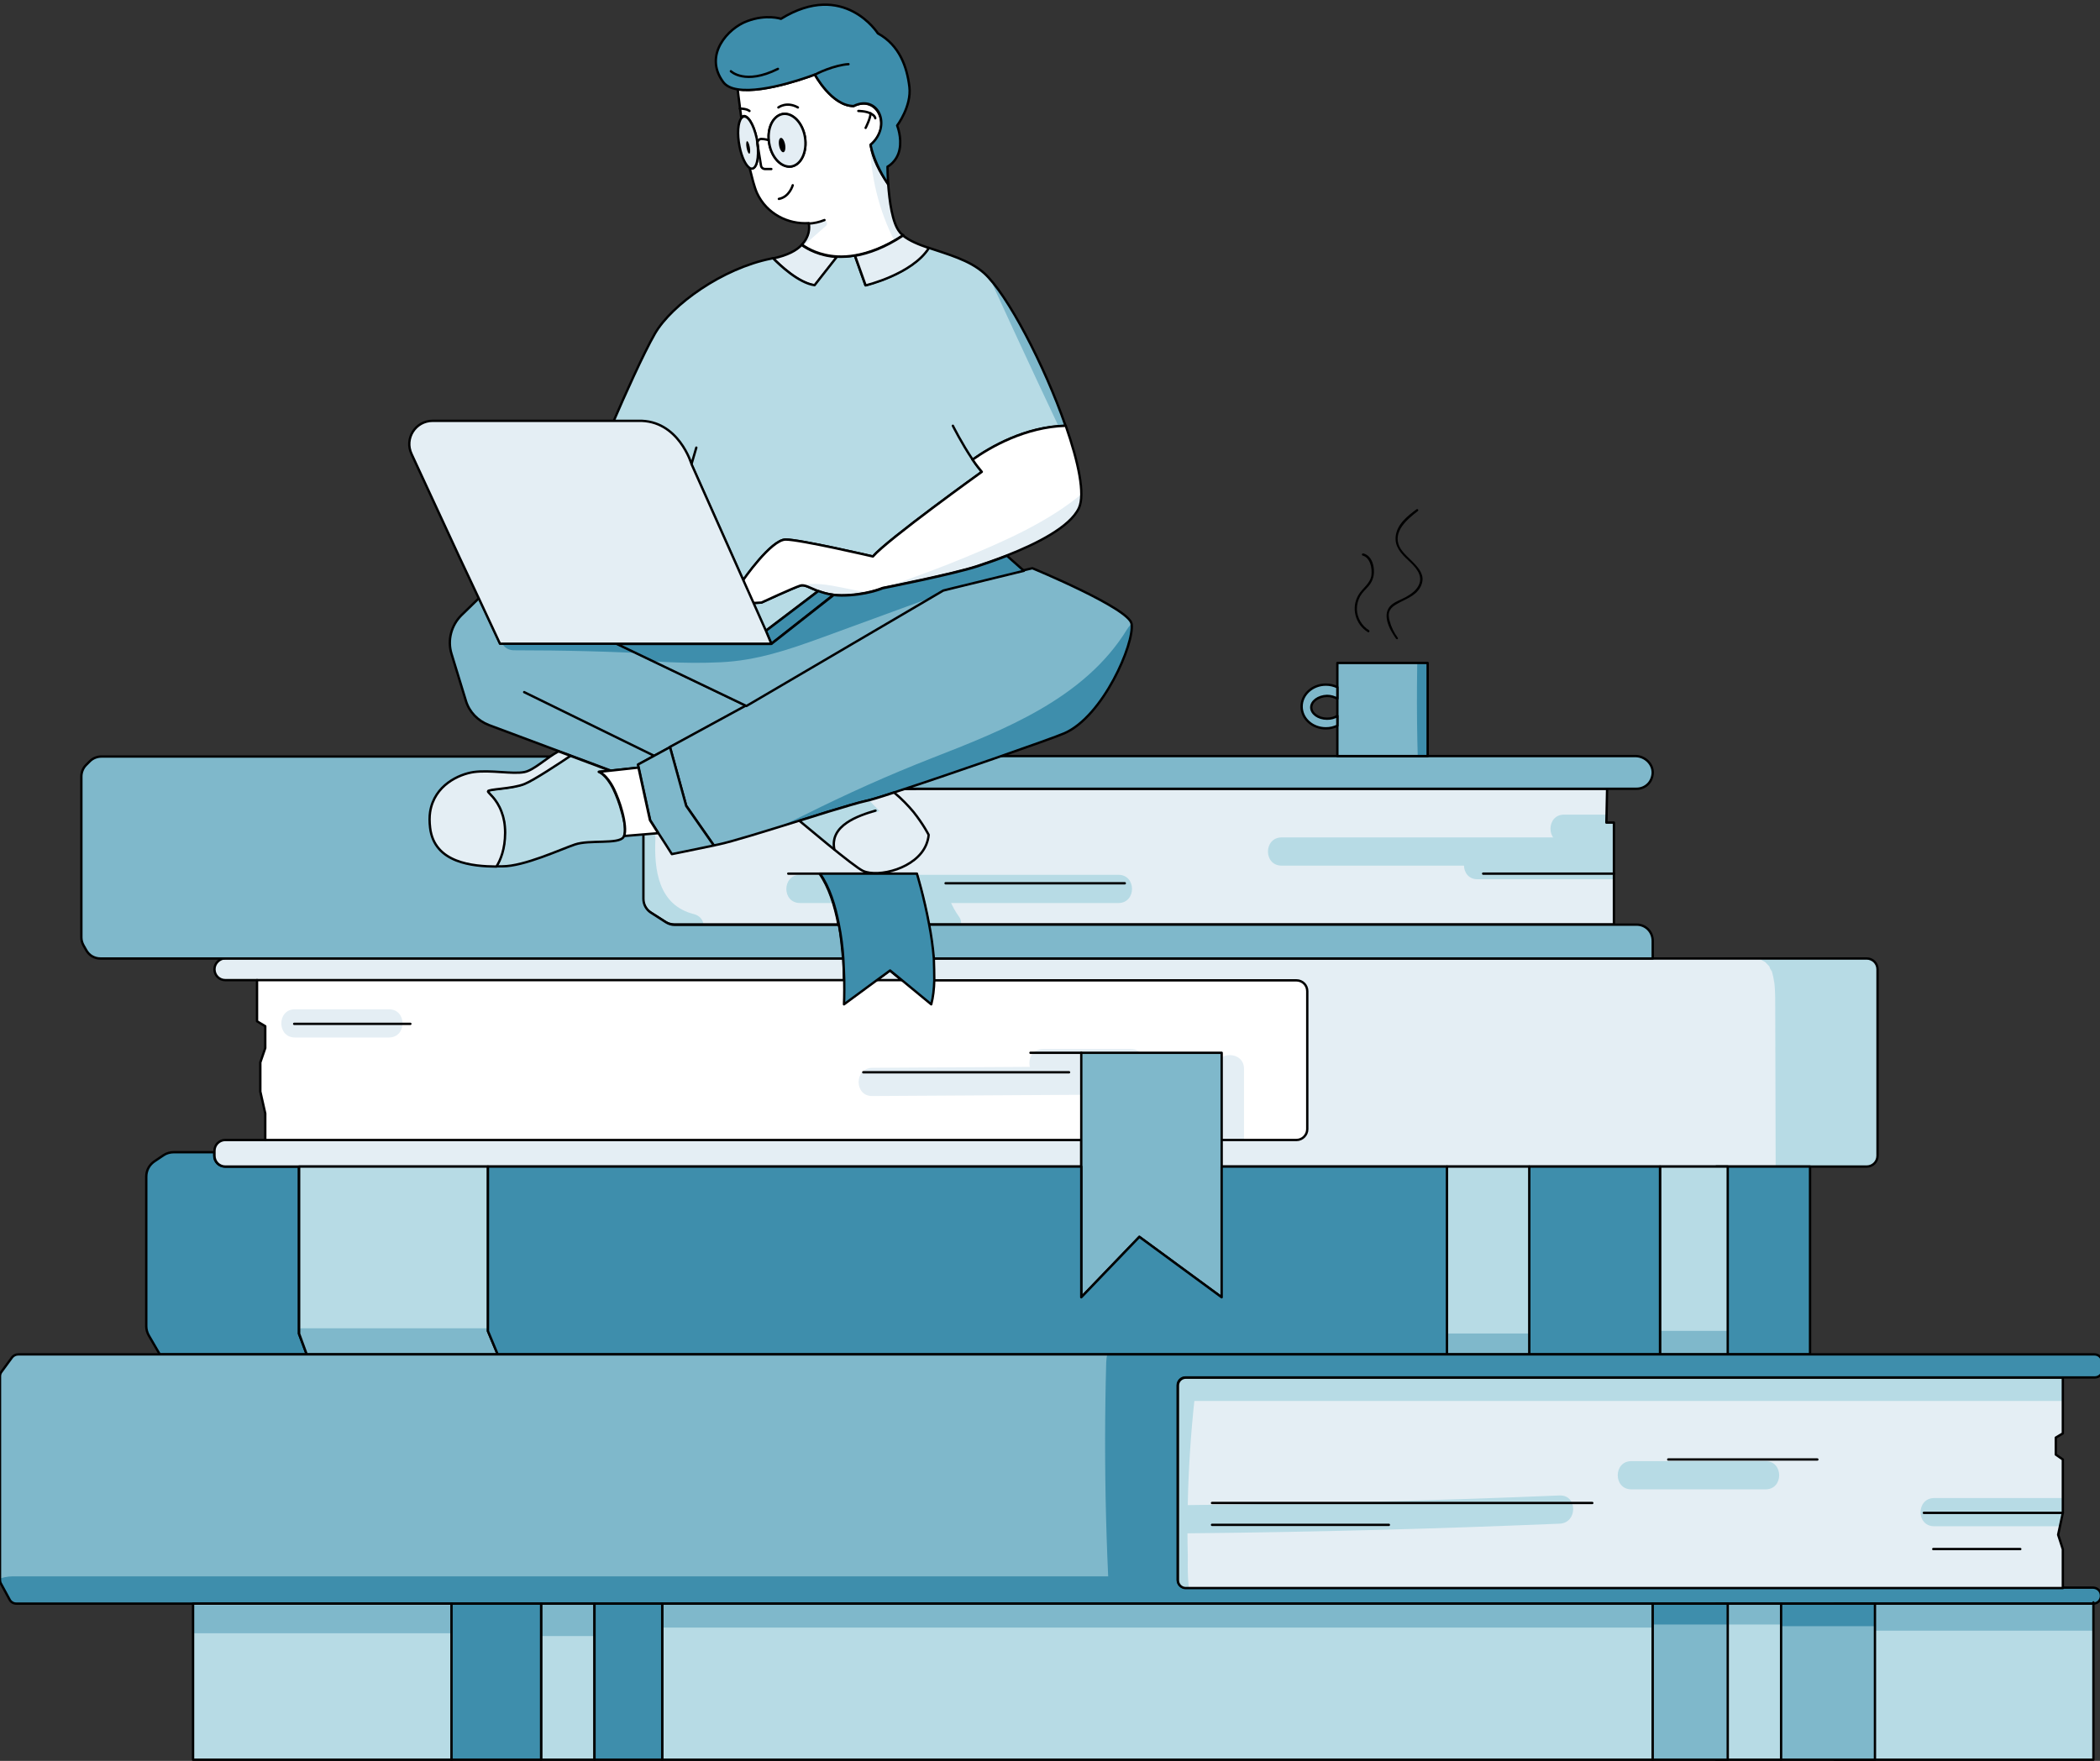
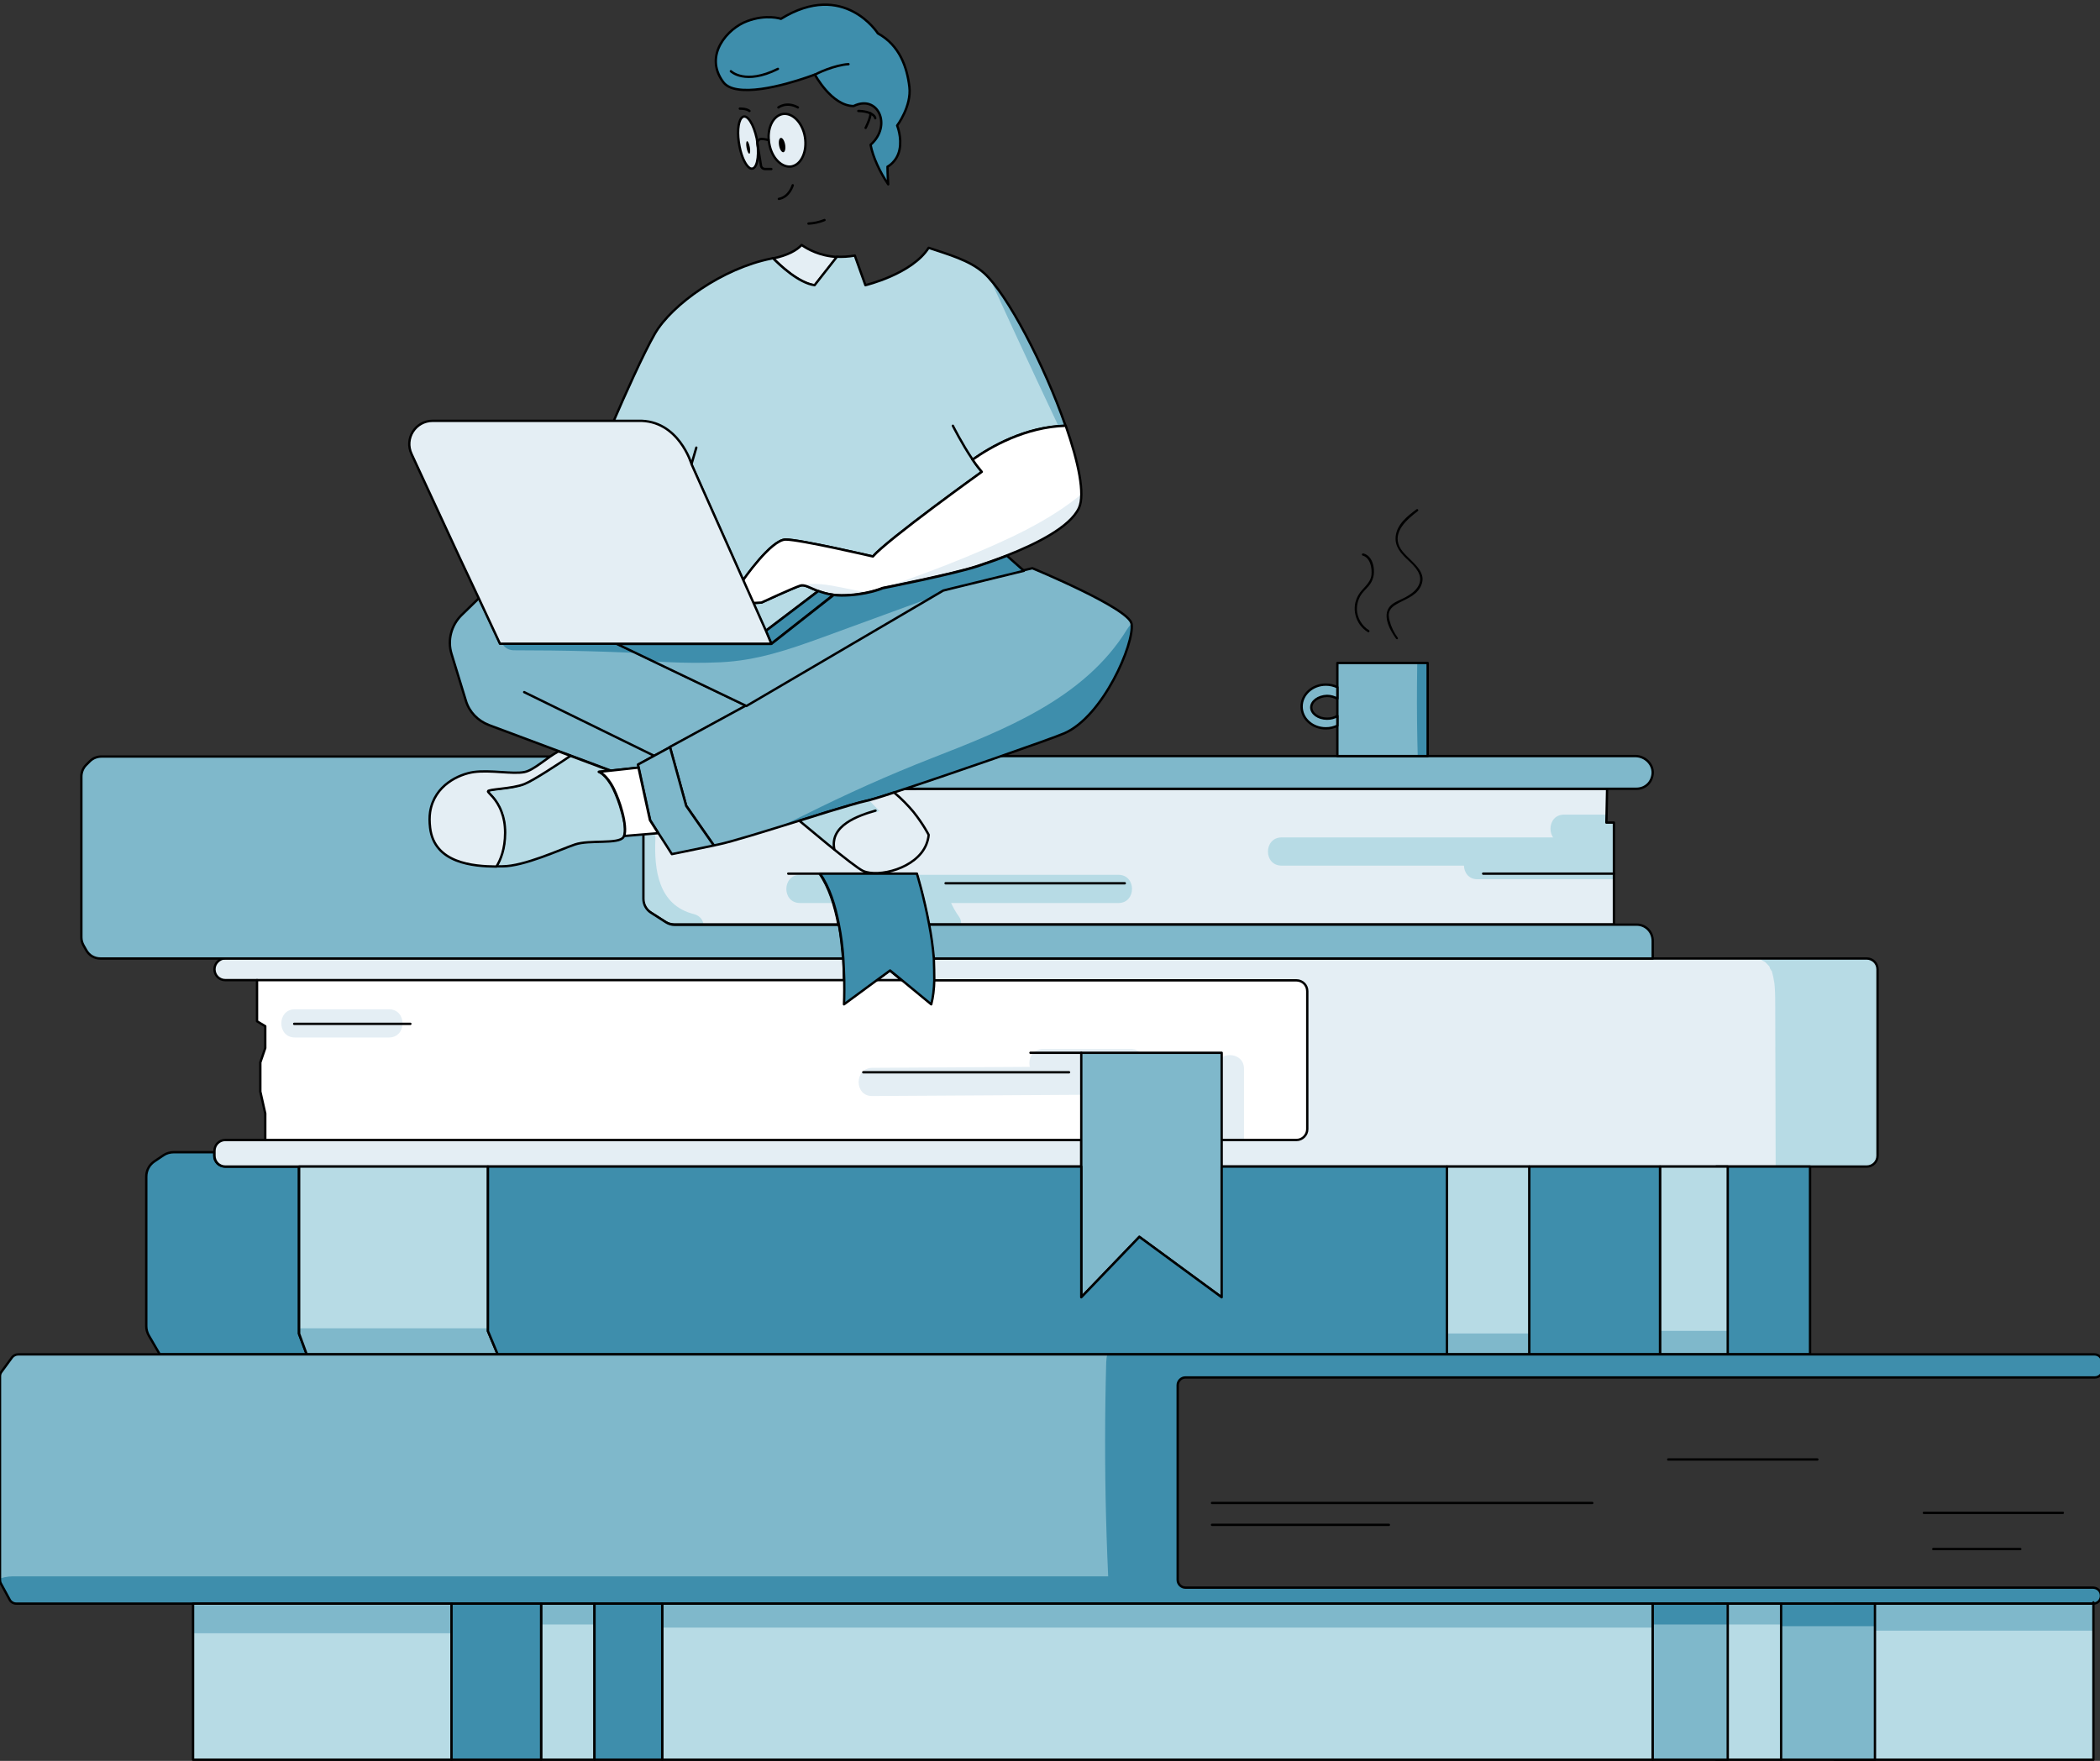
<svg xmlns="http://www.w3.org/2000/svg" xmlns:xlink="http://www.w3.org/1999/xlink" version="1.1" id="Layer_4" x="0px" y="0px" viewBox="0 0 893 749" style="enable-background:new 0 0 893 749;" xml:space="preserve">
  <rect x="0" y="0" width="893" height="749" fill="#333333" stroke="none" />
  <style type="text/css">
	.st0{clip-path:url(#XMLID_2_);}
	.st1{fill:#E4EEF4;}
	.st2{clip-path:url(#XMLID_3_);}
	.st3{fill:#B7DBE5;}
	.st4{clip-path:url(#XMLID_4_);}
	.st5{fill:#3E8EAC;}
	.st6{fill:#3E8EAC;stroke:#000000;stroke-linecap:round;stroke-linejoin:round;stroke-miterlimit:10;}
	.st7{fill:#E4EEF4;stroke:#000000;stroke-linecap:round;stroke-linejoin:round;stroke-miterlimit:10;}
	.st8{clip-path:url(#XMLID_5_);}
	.st9{fill:#7FB8CB;stroke:#000000;stroke-linecap:round;stroke-linejoin:round;stroke-miterlimit:10;}
	.st10{fill:#B7DBE5;stroke:#000000;stroke-linecap:round;stroke-linejoin:round;stroke-miterlimit:10;}
	.st11{fill:none;stroke:#000000;stroke-linecap:round;stroke-linejoin:round;stroke-miterlimit:10;}
	.st12{clip-path:url(#XMLID_6_);}
	.st13{clip-path:url(#XMLID_7_);}
	.st14{fill:#7FB8CB;}
	.st15{clip-path:url(#XMLID_8_);}
	.st16{clip-path:url(#XMLID_9_);}
	.st17{clip-path:url(#XMLID_10_);}
	.st18{clip-path:url(#XMLID_11_);}
	.st19{clip-path:url(#XMLID_12_);}
	.st20{clip-path:url(#XMLID_13_);}
	.st21{clip-path:url(#XMLID_14_);}
	.st22{clip-path:url(#XMLID_15_);}
	.st23{clip-path:url(#XMLID_16_);}
	.st24{clip-path:url(#XMLID_17_);}
	.st25{clip-path:url(#XMLID_18_);}
	.st26{clip-path:url(#XMLID_19_);}
	.st27{clip-path:url(#XMLID_20_);}
	.st28{clip-path:url(#XMLID_21_);}
	.st29{clip-path:url(#XMLID_22_);fill:none;stroke:#000000;stroke-linecap:round;stroke-linejoin:round;stroke-miterlimit:10;}
	.st30{clip-path:url(#XMLID_23_);}
	.st31{clip-path:url(#XMLID_24_);}
	.st32{fill:#FFFFFF;stroke:#000000;stroke-linecap:round;stroke-linejoin:round;stroke-miterlimit:10;}
	.st33{clip-path:url(#XMLID_25_);}
</style>
  <g>
    <g>
      <g>
        <defs>
          <polygon id="XMLID_99_" points="114,495 450,494 567,486 567,414 109.3,416.9 109.3,434.4 112.8,436.5 112.8,445.8 110.7,451.9       110.7,464.3 112.8,473.6 112.8,484.9     " />
        </defs>
        <use xlink:href="#XMLID_99_" style="overflow:visible;fill:#FFFFFF;" />
        <clipPath id="XMLID_2_">
          <use xlink:href="#XMLID_99_" style="overflow:visible;" />
        </clipPath>
        <g class="st0">
          <g>
            <path class="st1" d="M125.4,441.3c13.3,0,26.6,0,40,0c7.7,0,7.7-12,0-12c-13.3,0-26.6,0-40,0       C117.7,429.3,117.7,441.3,125.4,441.3L125.4,441.3z" />
          </g>
        </g>
        <g class="st0">
          <g>
            <path class="st1" d="M370.9,466.2c33.8-0.2,67.6-0.4,101.4-0.6c7.7,0,7.7-12,0-12c-33.8,0.2-67.6,0.4-101.4,0.6       C363.2,454.3,363.2,466.3,370.9,466.2L370.9,466.2z" />
          </g>
        </g>
        <g class="st0">
          <g>
            <path class="st1" d="M443.5,458.2c12.5,0,25,0,37.4,0c7.7,0,7.7-12,0-12c-12.5,0-25,0-37.4,0       C435.8,446.2,435.8,458.2,443.5,458.2L443.5,458.2z" />
          </g>
        </g>
        <g class="st0">
          <g>
            <path class="st1" d="M517,454.6c0,10.4,0,20.8,0,31.2c0,7.7,12,7.7,12,0c0-10.4,0-20.8,0-31.2C529,446.9,517,446.8,517,454.6       L517,454.6z" />
          </g>
        </g>
      </g>
      <g>
        <defs>
          <path id="XMLID_44_" d="M686.3,350v43.2H394.9c-2.2-11.9-5.2-21.6-5.2-21.6h-41.2c4,5.7,6.5,13.6,8,21.6h-69.9      c-1.3,0-2.6-0.4-3.7-1.1l-6.4-4.1c-2-1.3-3.2-3.5-3.2-5.9v-35.1c0-2.6,1.5-5,3.8-6.2l9.1-4.6c1-0.5,2-0.7,3.1-0.7h30.7l2.6,4.1      c0,0,6.9-1.4,18-3.7c0.6-0.1,1.2-0.2,1.9-0.4h46.5h294.4l-0.3,14.4H686.3z" />
        </defs>
        <use xlink:href="#XMLID_44_" style="overflow:visible;fill:#E4EEF4;" />
        <clipPath id="XMLID_3_">
          <use xlink:href="#XMLID_44_" style="overflow:visible;" />
        </clipPath>
        <g class="st2">
          <g>
            <path class="st3" d="M545,368.2c54.5,0,108.9,0,163.4,0c7.7,0,7.7-12,0-12c-54.5,0-108.9,0-163.4,0       C537.3,356.2,537.2,368.2,545,368.2L545,368.2z" />
          </g>
        </g>
        <g class="st2">
          <g>
            <path class="st3" d="M628.3,374c38.2,0,76.5,0,114.7,0c7.7,0,7.7-12,0-12c-38.2,0-76.5,0-114.7,0       C620.6,362,620.6,374,628.3,374L628.3,374z" />
          </g>
        </g>
        <g class="st2">
          <g>
            <path class="st3" d="M340.2,384.1c45.1,0,90.3,0,135.4,0c7.7,0,7.7-12,0-12c-45.1,0-90.3,0-135.4,0       C332.5,372.1,332.4,384.1,340.2,384.1L340.2,384.1z" />
          </g>
        </g>
        <g class="st2">
          <g>
            <path class="st3" d="M393.8,389.3c1,2.3,2.2,4.5,3.7,6.6c3.1-2.4,6.3-4.8,9.4-7.3c-1.5-1.8-2.9-3.5-4.4-5.3       c-2-2.4-6.4-2.2-8.5,0c-2.4,2.6-2.1,5.9,0,8.5c1.5,1.8,2.9,3.5,4.4,5.3c1.9,2.3,5.7,2.1,7.9,0.5c2.2-1.7,3.3-5.3,1.5-7.7       c-1.5-2.1-2.7-4.2-3.7-6.6c-0.6-1.3-2.3-2.4-3.6-2.8c-1.4-0.4-3.3-0.2-4.6,0.6c-1.3,0.8-2.4,2.1-2.8,3.6       C392.8,386.3,393.1,387.7,393.8,389.3L393.8,389.3z" />
          </g>
        </g>
        <g class="st2">
          <g>
            <path class="st3" d="M266.6,356.8c-0.4,9.5,0.1,19.4,4.7,28c4.2,7.9,11.8,13.4,20.5,15.6c7.5,1.9,10.7-9.7,3.2-11.6       c-15-3.8-16.9-18.7-16.3-32C278.9,349.1,266.9,349.1,266.6,356.8L266.6,356.8z" />
          </g>
        </g>
        <g class="st2">
          <g>
            <path class="st3" d="M665.1,358.5c7.8,0,15.6,0,23.4,0c7.7,0,7.7-12,0-12c-7.8,0-15.6,0-23.4,0       C657.4,346.5,657.4,358.5,665.1,358.5L665.1,358.5z" />
          </g>
        </g>
        <use xlink:href="#XMLID_44_" style="overflow:visible;fill:none;stroke:#000000;stroke-linecap:round;stroke-linejoin:round;stroke-miterlimit:10;" />
      </g>
      <g>
        <defs>
          <path id="XMLID_82_" d="M893.4,678.5c0.2,1.9-1.3,3.6-3.2,3.6H6.9c-1.2,0-2.3-0.7-2.8-1.7l-3.7-6.8c-0.3-0.5-0.4-1.1-0.4-1.6      v-86.6c0-0.7,0.2-1.4,0.7-2l4.4-6c0.6-0.8,1.6-1.3,2.6-1.3h883c1.7,0,3.2,1.4,3.2,3.2l0.2,3.1c0.1,1.9-1.4,3.5-3.3,3.5H504.1      c-1.8,0-3.3,1.5-3.3,3.3V672c0,1.8,1.5,3.3,3.3,3.3h386C891.9,675.4,893.3,676.7,893.4,678.5z" />
        </defs>
        <use xlink:href="#XMLID_82_" style="overflow:visible;fill:#7FB8CB;" />
        <clipPath id="XMLID_4_">
          <use xlink:href="#XMLID_82_" style="overflow:visible;" />
        </clipPath>
        <g class="st4">
          <g>
            <path class="st5" d="M847.1,449.4c0,22.1,0,44.2,0,66.3c0,7.7,12,7.7,12,0c0-22.1,0-44.2,0-66.3       C859.1,441.7,847.1,441.7,847.1,449.4L847.1,449.4z" />
          </g>
        </g>
        <g class="st4">
          <g>
            <path class="st5" d="M494.3,601.9c112,2.4,224,1.8,335.9-1.7c31.6-1,63.1-2.2,94.6-3.7c9.4-0.4,18.4-8,18-18       c-0.4-9.4-7.9-18.5-18-18C813,565.7,701,568,589,567.2c-31.6-0.2-63.1-0.6-94.7-1.3c-9.4-0.2-18.4,8.4-18,18       C476.8,593.8,484.2,601.7,494.3,601.9L494.3,601.9z" />
          </g>
        </g>
        <g class="st4">
          <g>
            <path class="st5" d="M470.4,579.6c-1.2,43.8-0.1,87.7,3.4,131.4c0.7,9.4,7.7,18.5,18,18c9.1-0.4,18.8-7.9,18-18       c-3.5-43.7-4.6-87.6-3.4-131.4c0.3-9.4-8.5-18.4-18-18C478.4,562,470.7,569.5,470.4,579.6L470.4,579.6z" />
          </g>
        </g>
        <g class="st4">
          <g>
            <path class="st5" d="M500.4,701.5c79.8,0,159.5,0,239.3,0s159.5,0,239.3,0c45.2,0,90.4,0,135.6,0c9.4,0,18.4-8.3,18-18       c-0.4-9.8-7.9-18-18-18c-79.8,0-159.5,0-239.3,0s-159.5,0-239.3,0c-45.2,0-90.4,0-135.6,0c-9.4,0-18.4,8.3-18,18       C482.8,693.2,490.3,701.5,500.4,701.5L500.4,701.5z" />
          </g>
        </g>
        <g class="st4">
          <g>
            <path class="st5" d="M5.5,706.5c71.3,0,142.6,0,213.9,0c71,0,141.9,0,212.9,0c40.3,0,80.6,0,120.9,0c9.4,0,18.4-8.3,18-18       c-0.4-9.8-7.9-18-18-18c-71.3,0-142.6,0-213.9,0c-71,0-141.9,0-212.9,0c-40.3,0-80.6,0-120.9,0c-9.4,0-18.4,8.3-18,18       C-12.1,698.2-4.6,706.5,5.5,706.5L5.5,706.5z" />
          </g>
        </g>
        <use xlink:href="#XMLID_82_" style="overflow:visible;fill:none;stroke:#000000;stroke-linecap:round;stroke-linejoin:round;stroke-miterlimit:10;" />
      </g>
      <path class="st6" d="M130.4,576H67.9l-4.6-7.9c-0.7-1.2-1.1-2.6-1.1-4v-63.6c0-2.7,1.3-5.1,3.6-6.6l3.7-2.5    c1.3-0.9,2.9-1.3,4.4-1.3h17.2v1.5c0,2.6,2.1,4.6,4.6,4.6h31.4v71.1L130.4,576z" />
      <path class="st7" d="M459.8,484.9v11.3h-364c-2.6,0-4.6-2.1-4.6-4.6v-2.1c0-2.6,2.1-4.6,4.6-4.6H459.8z" />
      <g>
        <defs>
          <path id="XMLID_45_" d="M798.4,412.3v79.3c0,2.6-2.1,4.6-4.6,4.6H516v-11.3h35.3c2.5,0,4.6-2.1,4.6-4.6v-58.7      c0-2.6-2.1-4.6-4.6-4.6H394.6c0.1-3-0.1-6.1-0.3-9.3h399.5C796.3,407.7,798.4,409.7,798.4,412.3z" />
        </defs>
        <use xlink:href="#XMLID_45_" style="overflow:visible;fill:#E4EEF4;" />
        <clipPath id="XMLID_5_">
          <use xlink:href="#XMLID_45_" style="overflow:visible;" />
        </clipPath>
        <g class="st8">
          <g>
            <path class="st3" d="M771.7,390.2c16.1,3.3,21.1,20.9,22.2,35.2c1.5,18.6,1.7,37.4,2.5,56c1.6,38.2,3.3,76.4,4.9,114.6       c0.3,7.7,12.3,7.7,12,0c-1.8-41.5-3.6-83-5.3-124.4c-0.5-10.5-0.9-21.1-1.4-31.6c-0.4-8.9-0.6-17.9-2.4-26.6       c-3.1-15.6-12.9-31.3-29.5-34.7C767.4,377.1,764.2,388.7,771.7,390.2L771.7,390.2z" />
          </g>
        </g>
        <g class="st8">
          <g>
            <path class="st3" d="M777.1,351.1c-1.5,67.7-1,135.4,1.6,203.1c0.8,19.5,1.7,38.9,2.8,58.4c0.5,9.4,7.9,18.5,18,18       c9.3-0.4,18.6-7.9,18-18c-3.8-67.6-5.6-135.3-5.3-203c0.1-19.5,0.4-39,0.8-58.4c0.2-9.4-8.4-18.4-18-18       C785.1,333.6,777.3,341.1,777.1,351.1L777.1,351.1z" />
          </g>
        </g>
        <g class="st8">
          <g>
            <path class="st3" d="M687,405.6c20.2-1.2,40.4-1.1,60.6,0.5c5.2,0.4,10.4,0.9,15.6,1.6c3.9,0.5,6,0.7,11.3,1.6       c3.5,0.6,6.9,1.4,10.3,2.4c0.9,0.3,6.5,2.8,2.7,0.8c1.7,0.9,3.4,1.8,5.1,2.9c-3.5-2.2,1.1,1.1,1.8,2c-2.6-2.8,0.9,1.8,1.4,2.7       c-1.8-3.4,0.4,1.3,0.7,2.2c0.5,1.8,0.9,3.6,1.3,5.4c0.4,2.1,0.7,4.2,1,6.3c-0.5-3.6,0.4,3.8,0.5,4.5c0.6,5.2,1.1,10.3,1.4,15.5       c1.4,20.1,1.2,40.3-0.5,60.3c-0.8,9.4,8.9,18.4,18,18c10.4-0.5,17.1-7.9,18-18c1.5-17.2,1.9-34.4,1-51.6       c-0.4-8.4-1.1-16.8-2.1-25.2c-1-8.5-1.7-17.3-4.3-25.5c-5.5-17.7-18.5-29.3-35.9-34.8c-15.7-5-33.1-6-49.4-7.2       c-19.5-1.5-39.1-1.6-58.7-0.4c-9.4,0.6-18.5,7.9-18,18C669.4,396.9,676.9,406.3,687,405.6L687,405.6z" />
          </g>
        </g>
        <g class="st8">
          <g>
            <path class="st3" d="M738.4,405.9c-2.3,0.3-2.3,0.3,0,0.2c1.2,0,2.3,0,3.5,0c3.1,0-0.6-0.2-0.6-0.2c0.1-0.2,3,0.6,3.4,0.7       c1.1,0.3,2.2,0.6,3.3,1c2.1,0.7,0.5,0.5-0.5-0.2c0.8,0.5,2.1,1.3,2.9,1.7c1.8,0.8-2.1-2.3,0.1,0c0.8,0.8,1.6,1.6,2.3,2.4       c1.4,1.4-1.1-2.3-0.4-0.4c0.4,1.3,1.4,3.1,0.6,0.7c0.5,1.3,0.8,2.6,1.1,3.9c0.2,0.8,0.6,4.4,0.3,0.9c0.1,1.1,0.2,2.2,0.3,3.3       c0.2,2.8,0.2,5.5,0.2,8.3c0.1,25,0.1,50.1,0.2,75.1c0,9.4,8.3,18.4,18,18c9.7-0.4,18-7.9,18-18c0-14.8-0.1-29.6-0.1-44.5       c0-14,0.9-28.3-0.5-42.3c-1.5-15.7-7.8-29.5-21.3-38.3c-12.1-7.9-26.4-9-40.3-7c-9.3,1.4-15.3,13.7-12.6,22.1       C719.5,403.6,728.3,407.4,738.4,405.9L738.4,405.9z" />
          </g>
        </g>
        <use xlink:href="#XMLID_45_" style="overflow:visible;fill:none;stroke:#000000;stroke-linecap:round;stroke-linejoin:round;stroke-miterlimit:10;" />
      </g>
      <path class="st7" d="M358.9,416.9H95.8c-2.6,0-4.6-2.1-4.6-4.6c0-1.3,0.5-2.4,1.4-3.3c0.8-0.8,2-1.4,3.3-1.4h262.7    C358.7,411,358.9,414.2,358.9,416.9z" />
      <polygon class="st7" points="383.4,416.9 372.8,416.9 378.4,412.8   " />
      <path class="st9" d="M702.8,400.2v7.5H396.9c-0.4-4.9-1.2-9.8-2-14.4h300.9C699.7,393.2,702.8,396.3,702.8,400.2z" />
      <path class="st9" d="M358.5,407.7H42.7c-2.5,0-4.8-1.3-6-3.5l-1.2-2.1c-0.6-1.1-0.9-2.2-0.9-3.4v-68.4c0-1.8,0.7-3.6,2-4.9    l1.6-1.6c1.3-1.3,3.1-2,4.9-2h232.4c-0.3,2-0.3,4.2,0,6.7c1.9,15-37.3,16.4-27.4,16.5c0.9,0,1.8,0,2.7,0c9.3,0,24.7-7.2,30.9-9.3    c6.2-2.1,18.5,0,20.6-3.1c0.1-0.2,0.2-0.3,0.3-0.5l14.6-1.2l3.1,4.8h-30.7c-1.1,0-2.1,0.2-3.1,0.7l-9.1,4.6    c-2.4,1.2-3.8,3.6-3.8,6.2v35.1c0,2.4,1.2,4.6,3.2,5.9l6.4,4.1c1.1,0.7,2.4,1.1,3.7,1.1h69.9C357.6,398.1,358.1,403.1,358.5,407.7    z" />
      <path class="st10" d="M389.2,335.6h-46.5c5.4-1.1,20.2-5.8,34.3-10.1C379.7,327.8,384.4,331.7,389.2,335.6z" />
      <path class="st9" d="M702.8,328.8c-0.1,1.8-0.8,3.5-2,4.7c-1.3,1.3-3,2-4.9,2H362c0.5-1.3,0.9-2.6,1-4.1c0,0-2.2-4.4-6.6-9.8    h339.2C699.5,321.7,702.9,324.9,702.8,328.8z" />
      <polyline id="XMLID_98_" class="st11" points="109.3,416.9 109.3,434.4 112.8,436.5 112.8,445.8 110.7,451.9 110.7,464.3     112.8,473.6 112.8,484.9   " />
      <line class="st11" x1="125.1" y1="435.5" x2="174.5" y2="435.5" />
      <line class="st11" x1="367.1" y1="456.1" x2="454.6" y2="456.1" />
      <polygon class="st9" points="519.5,447.8 519.5,551.8 484.5,526.1 459.8,551.8 459.8,447.8   " />
      <line class="st11" x1="459.8" y1="447.8" x2="438.2" y2="447.8" />
      <path class="st6" d="M397.3,416.9c-0.1,3.8-0.5,7.3-1.3,10.3l-12.5-10.3l-5-4.1l-5.6,4.1l-14,10.3c0,0,0.2-4.1,0.1-10.3    c-0.1-2.8-0.2-5.9-0.4-9.3c-0.3-4.6-0.9-9.5-1.9-14.4c-1.5-8-4-15.9-8-21.6h41.2c0,0,3,9.7,5.2,21.6c0.9,4.6,1.6,9.5,2,14.4    C397.2,410.8,397.3,414,397.3,416.9z" />
      <line class="st11" x1="402.1" y1="375.7" x2="478.3" y2="375.7" />
      <line class="st11" x1="630.7" y1="371.6" x2="686.3" y2="371.6" />
      <rect x="729.8" y="496.2" class="st6" width="39.9" height="79.8" />
      <g>
        <defs>
-           <path id="XMLID_83_" d="M874.2,611.5v7.2l3,2.1v22.7l-2,9.3l2,6.2v16.5h-373c-1.8,0-3.3-1.5-3.3-3.3v-82.9      c0-1.8,1.5-3.3,3.3-3.3h373v23.7L874.2,611.5z" />
-         </defs>
+           </defs>
        <use xlink:href="#XMLID_83_" style="overflow:visible;fill:#E4EEF4;" />
        <clipPath id="XMLID_6_">
          <use xlink:href="#XMLID_83_" style="overflow:visible;" />
        </clipPath>
        <g class="st12">
          <g>
            <path class="st3" d="M501.3,595.9c111,0,222,0,333,0c31.2,0,62.5,0,93.7,0c7.7,0,7.7-12,0-12c-111,0-222,0-333,0       c-31.2,0-62.5,0-93.7,0C493.6,583.9,493.6,595.9,501.3,595.9L501.3,595.9z" />
          </g>
        </g>
        <g class="st12">
          <g>
            <path class="st3" d="M496,594.8c-2,18.7-3.1,37.5-3,56.3c0,8.8-0.2,17.9,0.9,26.6c0.9,6.7,5.6,13.7,13.2,12.8       c7.6-0.9,7.7-12.9,0-12c-2.4,0.3-2-14.2-2-16.5c-0.2-7.6-0.2-15.2,0-22.8c0.3-14.8,1.3-29.7,2.9-44.4       C508.8,587.1,496.8,587.2,496,594.8L496,594.8z" />
          </g>
        </g>
        <g class="st12">
          <g>
            <path class="st3" d="M822.5,649.2c24.1,0,48.2,0,72.3,0c7.7,0,7.7-12,0-12c-24.1,0-48.2,0-72.3,0       C814.8,637.2,814.7,649.2,822.5,649.2L822.5,649.2z" />
          </g>
        </g>
        <g class="st12">
          <g>
-             <path class="st3" d="M693.7,633.5c19,0,38,0,57.1,0c7.7,0,7.7-12,0-12c-19,0-38,0-57.1,0C686,621.5,686,633.5,693.7,633.5       L693.7,633.5z" />
-           </g>
+             </g>
        </g>
        <g class="st12">
          <g>
            <path class="st3" d="M505.3,652.2c52.7-0.5,105.3-1.9,157.9-4.1c7.7-0.3,7.7-12.3,0-12c-52.6,2.2-105.3,3.5-157.9,4.1       C497.6,640.3,497.6,652.3,505.3,652.2L505.3,652.2z" />
          </g>
        </g>
        <use xlink:href="#XMLID_83_" style="overflow:visible;fill:none;stroke:#000000;stroke-linecap:round;stroke-linejoin:round;stroke-miterlimit:10;" />
      </g>
      <line class="st11" x1="818.1" y1="643.5" x2="877.2" y2="643.5" />
      <line class="st11" x1="822.1" y1="658.9" x2="859.1" y2="658.9" />
      <line class="st11" x1="772.8" y1="620.8" x2="709.4" y2="620.8" />
      <line class="st11" x1="677.1" y1="639.3" x2="515.4" y2="639.3" />
      <line class="st11" x1="590.6" y1="648.6" x2="515.4" y2="648.6" />
      <g>
        <defs>
          <rect id="XMLID_81_" x="705.9" y="496.2" width="28.8" height="79.8" />
        </defs>
        <use xlink:href="#XMLID_81_" style="overflow:visible;fill:#B7DBE5;" />
        <clipPath id="XMLID_7_">
          <use xlink:href="#XMLID_81_" style="overflow:visible;" />
        </clipPath>
        <g class="st13">
          <g>
            <path class="st14" d="M697.2,578.1c27.4,0,54.8,0,82.2,0c7.7,0,7.7-12,0-12c-27.4,0-54.8,0-82.2,0       C689.4,566.1,689.4,578.1,697.2,578.1L697.2,578.1z" />
          </g>
        </g>
        <use xlink:href="#XMLID_81_" style="overflow:visible;fill:none;stroke:#000000;stroke-linecap:round;stroke-linejoin:round;stroke-miterlimit:10;" />
      </g>
      <rect x="650.3" y="496.2" class="st6" width="55.6" height="79.8" />
      <g>
        <defs>
          <rect id="XMLID_80_" x="615.3" y="496.2" width="35" height="79.8" />
        </defs>
        <use xlink:href="#XMLID_80_" style="overflow:visible;fill:#B7DBE5;" />
        <clipPath id="XMLID_8_">
          <use xlink:href="#XMLID_80_" style="overflow:visible;" />
        </clipPath>
        <g class="st15">
          <g>
            <path class="st14" d="M607.3,579.2c36.9,0,73.8,0,110.7,0c7.7,0,7.7-12,0-12c-36.9,0-73.8,0-110.7,0       C599.6,567.2,599.5,579.2,607.3,579.2L607.3,579.2z" />
          </g>
        </g>
        <use xlink:href="#XMLID_80_" style="overflow:visible;fill:none;stroke:#000000;stroke-linecap:round;stroke-linejoin:round;stroke-miterlimit:10;" />
      </g>
      <g>
        <defs>
          <polygon id="XMLID_47_" points="211.6,576 130.4,576 127.2,567.3 127.2,496.2 207.5,496.2 207.5,566.2     " />
        </defs>
        <use xlink:href="#XMLID_47_" style="overflow:visible;fill:#B7DBE5;" />
        <clipPath id="XMLID_9_">
          <use xlink:href="#XMLID_47_" style="overflow:visible;" />
        </clipPath>
        <g class="st16">
          <g>
            <path class="st14" d="M128.3,577c52.2,0,104.5,0,156.7,0c7.7,0,7.7-12,0-12c-52.2,0-104.5,0-156.7,0       C120.6,565,120.6,577,128.3,577L128.3,577z" />
          </g>
        </g>
        <use xlink:href="#XMLID_47_" style="overflow:visible;fill:none;stroke:#000000;stroke-linecap:round;stroke-linejoin:round;stroke-miterlimit:10;" />
      </g>
      <polygon id="XMLID_46_" class="st6" points="615.3,496.2 615.3,576 211.6,576 207.5,566.2 207.5,496.2 459.8,496.2 459.8,551.8     484.5,526.1 519.5,551.8 519.5,496.2   " />
      <g>
        <defs>
          <rect id="XMLID_91_" x="82.1" y="682.1" width="110" height="66.4" />
        </defs>
        <use xlink:href="#XMLID_91_" style="overflow:visible;fill:#B7DBE5;" />
        <clipPath id="XMLID_10_">
          <use xlink:href="#XMLID_91_" style="overflow:visible;" />
        </clipPath>
        <g class="st17">
          <g>
            <path class="st14" d="M83,694.7c65.2,0,130.4,0,195.6,0c7.7,0,7.7-12,0-12c-65.2,0-130.4,0-195.6,0       C75.3,682.7,75.3,694.7,83,694.7L83,694.7z" />
          </g>
        </g>
        <use xlink:href="#XMLID_91_" style="overflow:visible;fill:none;stroke:#000000;stroke-linecap:round;stroke-linejoin:round;stroke-miterlimit:10;" />
      </g>
      <g>
        <defs>
          <rect id="XMLID_92_" x="230.1" y="682.1" width="22.7" height="66.4" />
        </defs>
        <use xlink:href="#XMLID_92_" style="overflow:visible;fill:#B7DBE5;" />
        <clipPath id="XMLID_11_">
          <use xlink:href="#XMLID_92_" style="overflow:visible;" />
        </clipPath>
        <g class="st18">
          <g>
-             <path class="st14" d="M216.2,695.9c25.7,0,51.3,0,77,0c7.7,0,7.7-12,0-12c-25.7,0-51.3,0-77,0       C208.5,683.9,208.5,695.9,216.2,695.9L216.2,695.9z" />
-           </g>
+             </g>
        </g>
        <g class="st18">
          <g>
            <path class="st14" d="M224.8,691c16.7,0,33.4,0,50.1,0c7.7,0,7.7-12,0-12c-16.7,0-33.4,0-50.1,0C217.1,679,217.1,691,224.8,691       L224.8,691z" />
          </g>
        </g>
        <use xlink:href="#XMLID_92_" style="overflow:visible;fill:none;stroke:#000000;stroke-linecap:round;stroke-linejoin:round;stroke-miterlimit:10;" />
      </g>
      <g>
        <defs>
          <rect id="XMLID_93_" x="281.6" y="682.1" width="421.2" height="66.4" />
        </defs>
        <use xlink:href="#XMLID_93_" style="overflow:visible;fill:#B7DBE5;" />
        <clipPath id="XMLID_12_">
          <use xlink:href="#XMLID_93_" style="overflow:visible;" />
        </clipPath>
        <g class="st19">
          <g>
            <path class="st14" d="M263.9,692.3c67.4,0,134.9,0,202.3,0c67.1,0,134.2,0,201.3,0c38.2,0,76.4,0,114.6,0c7.7,0,7.7-12,0-12       c-67.4,0-134.9,0-202.3,0c-67.1,0-134.2,0-201.3,0c-38.2,0-76.4,0-114.6,0C256.2,680.3,256.2,692.3,263.9,692.3L263.9,692.3z" />
          </g>
        </g>
        <use xlink:href="#XMLID_93_" style="overflow:visible;fill:none;stroke:#000000;stroke-linecap:round;stroke-linejoin:round;stroke-miterlimit:10;" />
      </g>
      <g>
        <defs>
          <rect id="XMLID_97_" x="780.1" y="682.1" width="110.1" height="66.4" />
        </defs>
        <use xlink:href="#XMLID_97_" style="overflow:visible;fill:#B7DBE5;" />
        <clipPath id="XMLID_13_">
          <use xlink:href="#XMLID_97_" style="overflow:visible;" />
        </clipPath>
        <g class="st20">
          <g>
            <path class="st14" d="M791.7,693.6c44.3,0,88.7,0,133,0c7.7,0,7.7-12,0-12c-44.3,0-88.7,0-133,0       C784,681.6,784,693.6,791.7,693.6L791.7,693.6z" />
          </g>
        </g>
        <use xlink:href="#XMLID_97_" style="overflow:visible;fill:none;stroke:#000000;stroke-linecap:round;stroke-linejoin:round;stroke-miterlimit:10;" />
      </g>
      <line class="st11" x1="890.2" y1="682.1" x2="890.2" y2="681.6" />
      <g>
        <defs>
          <rect id="XMLID_95_" x="729.8" y="682.1" width="27.6" height="66.4" />
        </defs>
        <use xlink:href="#XMLID_95_" style="overflow:visible;fill:#B7DBE5;" />
        <clipPath id="XMLID_14_">
          <use xlink:href="#XMLID_95_" style="overflow:visible;" />
        </clipPath>
        <g class="st21">
          <g>
            <path class="st14" d="M730.8,691c23.2,0,46.4,0,69.7,0c7.7,0,7.7-12,0-12c-23.2,0-46.4,0-69.7,0C723.1,679,723.1,691,730.8,691       L730.8,691z" />
          </g>
        </g>
        <use xlink:href="#XMLID_95_" style="overflow:visible;fill:none;stroke:#000000;stroke-linecap:round;stroke-linejoin:round;stroke-miterlimit:10;" />
      </g>
      <rect x="192" y="682.1" class="st6" width="38.1" height="66.4" />
      <rect x="252.8" y="682.1" class="st6" width="28.8" height="66.4" />
      <g>
        <defs>
          <rect id="XMLID_94_" x="702.8" y="682.1" width="31.9" height="66.4" />
        </defs>
        <use xlink:href="#XMLID_94_" style="overflow:visible;fill:#7FB8CB;" />
        <clipPath id="XMLID_15_">
          <use xlink:href="#XMLID_94_" style="overflow:visible;" />
        </clipPath>
        <g class="st22">
          <g>
            <path class="st5" d="M702.7,691c11.8,0,23.6,0,35.4,0c7.7,0,7.7-12,0-12c-11.8,0-23.6,0-35.4,0C695,679,694.9,691,702.7,691       L702.7,691z" />
          </g>
        </g>
        <use xlink:href="#XMLID_94_" style="overflow:visible;fill:none;stroke:#000000;stroke-linecap:round;stroke-linejoin:round;stroke-miterlimit:10;" />
      </g>
      <g>
        <defs>
          <rect id="XMLID_96_" x="757.4" y="682.1" width="39.9" height="66.4" />
        </defs>
        <use xlink:href="#XMLID_96_" style="overflow:visible;fill:#7FB8CB;" />
        <clipPath id="XMLID_16_">
          <use xlink:href="#XMLID_96_" style="overflow:visible;" />
        </clipPath>
        <g class="st23">
          <g>
            <path class="st5" d="M753.5,691.7c25.9,0,51.8,0,77.7,0c7.7,0,7.7-12,0-12c-25.9,0-51.8,0-77.7,0       C745.8,679.7,745.8,691.7,753.5,691.7L753.5,691.7z" />
          </g>
        </g>
        <use xlink:href="#XMLID_96_" style="overflow:visible;fill:none;stroke:#000000;stroke-linecap:round;stroke-linejoin:round;stroke-miterlimit:10;" />
      </g>
      <line class="st11" x1="348.6" y1="371.6" x2="335.2" y2="371.6" />
      <g>
        <defs>
          <rect id="XMLID_84_" x="568.7" y="282" width="38.4" height="39.6" />
        </defs>
        <use xlink:href="#XMLID_84_" style="overflow:visible;fill:#7FB8CB;" />
        <clipPath id="XMLID_17_">
          <use xlink:href="#XMLID_84_" style="overflow:visible;" />
        </clipPath>
        <g class="st24">
          <g>
            <path class="st5" d="M602.8,275.9c-0.5,20.8-0.3,41.5,0.7,62.3c0.3,7.7,12.3,7.7,12,0c-0.9-20.8-1.2-41.5-0.7-62.3       C615,268.2,603,268.2,602.8,275.9L602.8,275.9z" />
          </g>
        </g>
        <use xlink:href="#XMLID_84_" style="overflow:visible;fill:none;stroke:#000000;stroke-linecap:round;stroke-linejoin:round;stroke-miterlimit:10;" />
      </g>
      <path class="st9" d="M557.6,300.9c0,2.6,3,4.8,6.7,4.8c1.7,0,3.2-0.4,4.4-1.2v4.2c-1.5,0.7-3.1,1.1-4.9,1.1    c-5.7,0-10.3-4.1-10.3-9.3c0-5.1,4.6-9.3,10.3-9.3c1.8,0,3.4,0.4,4.9,1.1v4.9c-1.2-0.7-2.7-1.2-4.4-1.2    C560.6,296.1,557.6,298.3,557.6,300.9z" />
      <g>
        <defs>
          <path id="XMLID_87_" d="M317.4,300.2L285,317.8l-6.8,3.7h0l-6.8,3.7l0.3,1.3l-11.9,1.3h0l-17.1-6.4c0,0,0,0,0,0l-5.1-1.9      l-29.7-11.1c-4.7-1.8-8.4-5.6-9.8-10.4l-6.1-19.9c-1.8-5.8-0.1-12.1,4.2-16.4l7.5-7.3l9,19.3h49.6L317.4,300.2z" />
        </defs>
        <use xlink:href="#XMLID_87_" style="overflow:visible;fill:#7FB8CB;" />
        <clipPath id="XMLID_18_">
          <use xlink:href="#XMLID_87_" style="overflow:visible;" />
        </clipPath>
        <g class="st25">
          <g>
            <path class="st5" d="M218.6,276.6c21,0,42,0.5,63,1.7c7.7,0.4,7.7-11.6,0-12c-21-1.1-42-1.7-63-1.7       C210.9,264.6,210.9,276.6,218.6,276.6L218.6,276.6z" />
          </g>
        </g>
        <use xlink:href="#XMLID_87_" style="overflow:visible;fill:none;stroke:#000000;stroke-linecap:round;stroke-linejoin:round;stroke-miterlimit:10;" />
      </g>
      <line class="st11" x1="278.2" y1="321.5" x2="222.9" y2="294.4" />
      <g>
        <defs>
          <path id="XMLID_85_" d="M452.6,311.9c-5.2,2.3-50.3,18-72.5,25.2c-6.3,2.1-10.8,3.4-12,3.6c-2.9,0.6-8.9,2.4-16.1,4.6      c-3.8,1.2-7.9,2.5-12.2,3.8c-14.1,4.4-28.9,9-34.3,10.1c-0.6,0.1-1.3,0.3-1.9,0.4l-0.3-0.4l-9.7-13.9l-1.8-2.6l-6.9-25      l32.3-17.6l83.7-49.1l4.4-1.1l29.9-7.3l3.8-0.9c0,0,41.4,17.1,42.2,23.7C482.4,273.8,469.1,304.7,452.6,311.9z" />
        </defs>
        <use xlink:href="#XMLID_85_" style="overflow:visible;fill:#7FB8CB;" />
        <clipPath id="XMLID_19_">
          <use xlink:href="#XMLID_85_" style="overflow:visible;" />
        </clipPath>
        <g class="st26">
          <g>
            <path class="st5" d="M504,284.2c-0.8,7-2.7,14-5.5,20.6c-1.3,3-0.9,6.4,2.2,8.2c2.5,1.5,6.9,0.8,8.2-2.2       c3.7-8.6,6-17.3,7.1-26.6C516.9,276.5,504.9,276.6,504,284.2L504,284.2z" />
          </g>
        </g>
        <g class="st26">
          <g>
            <path class="st5" d="M479.2,267.8c-18.1,29.4-52.3,42.7-83,54.7c-18.4,7.2-36.2,15.2-53.8,24c-15.6,7.8-31.1,13.2-47.9,17.4       c-18.5,4.6-36.8,10.1-51.3,23.3c-4.8,4.4-4.4,12.5,0,17c4.8,4.8,12.2,4.4,17,0c11-10.1,26.3-13.5,40.7-17.1       c17.9-4.5,34.6-10.4,51.2-18.6c17.2-8.5,34.4-16.5,52.3-23.5c17.8-7,35.9-14,52.3-23.9c17.2-10.4,32.6-23.9,43.3-41.2       C508,266.7,487.3,254.7,479.2,267.8L479.2,267.8z" />
          </g>
        </g>
        <use xlink:href="#XMLID_85_" style="overflow:visible;fill:none;stroke:#000000;stroke-linecap:round;stroke-linejoin:round;stroke-miterlimit:10;" />
      </g>
      <path class="st9" d="M303.7,359.6c-11,2.3-18,3.7-18,3.7l-2.6-4.1l-3.1-4.8l-3.5-5.5l-0.8-3.6l-4.1-18.8l-0.3-1.3l6.8-3.7h0    l6.8-3.7l6.9,25l1.8,2.6l9.7,13.9L303.7,359.6z" />
      <path class="st7" d="M356,109.3l-9.5,12.1c-6.9-0.9-15.1-8.8-17.7-11.5c6.2-1.3,9.9-3.4,12.1-5.7    C343.3,105.9,348.5,108.9,356,109.3z" />
      <g>
        <defs>
          <path id="XMLID_89_" d="M413.6,195.5c1.3,1.9,2.6,3.6,3.9,5.2c0,0-40.2,28.8-46.3,36c0,0-30.9-7.2-37.1-7.2S316,246.9,316,246.9      l-22-49.3l-12.5,1.9c-0.9-2.2-2.4-1.2-4-3c-3.4-3.8-0.2,3.4-5,3L261,179c4.4-10.2,12.5-28.4,17.5-37.1      c7.2-12.4,28.8-27.8,49.4-31.9c0.3-0.1,0.5-0.1,0.8-0.2c2.6,2.7,10.9,10.6,17.7,11.5l9.5-12.1c2.3,0.1,4.8,0,7.6-0.5l4.5,12.6      c0,0,19.8-4.7,26.9-15.9c7.9,2.7,17.4,5.2,23.6,10.8c9.8,8.8,25.7,39.3,34.6,64.9C435.9,181.5,421.2,190.1,413.6,195.5z" />
        </defs>
        <use xlink:href="#XMLID_89_" style="overflow:visible;fill:#B7DBE5;" />
        <clipPath id="XMLID_20_">
          <use xlink:href="#XMLID_89_" style="overflow:visible;" />
        </clipPath>
        <g class="st27">
          <g>
            <path class="st14" d="M421,118.6c13,28.5,26.3,56.9,39.8,85.2c3.3,7,13.7,0.9,10.4-6.1c-13.5-28.3-26.8-56.7-39.8-85.2       C428.2,105.6,417.8,111.6,421,118.6L421,118.6z" />
          </g>
        </g>
        <use xlink:href="#XMLID_89_" style="overflow:visible;fill:none;stroke:#000000;stroke-linecap:round;stroke-linejoin:round;stroke-miterlimit:10;" />
      </g>
      <g>
        <defs>
-           <path id="XMLID_88_" d="M382.6,98.7c-3.2-3.8-4.4-13.4-4.9-20.3c-3.6-5.3-6.5-10.6-7.5-16.8c9.3-7.2,3.1-21.6-7.2-16.5      c-9.3,0-16.5-13.4-16.5-13.4s-21.1,8.2-32.8,6.3c0.1,0.7,0.4,3.9,1,8.1c0.2,1.2,0.3,2.6,0.5,3.9c0.2-0.2,0.4-0.4,0.6-0.5      c2-1,4.6,3.2,5.9,9.2c1.2,6.1,0.6,11.8-1.4,12.7c-0.5,0.2-1.1,0.2-1.6-0.2c1.1,4.3,2,8.2,3.2,10.9c4.1,8.9,13.3,13.4,22,12.8      c0.4,2,0.4,5.7-2.9,9.1c2.4,1.8,7.6,4.7,15.1,5.1c2.3,0.1,4.8,0,7.6-0.5c5.8-1,12.7-3.5,20.4-8.6      C383.5,99.7,383,99.3,382.6,98.7z M336.6,70.8c-4.2,0.7-8.5-3.7-9.5-9.8c-1.1-6.2,1.5-11.7,5.7-12.5c4.2-0.7,8.5,3.7,9.5,9.8      C343.3,64.4,340.8,70,336.6,70.8z" />
-         </defs>
+           </defs>
        <use xlink:href="#XMLID_88_" style="overflow:visible;fill:#FFFFFF;" />
        <clipPath id="XMLID_21_">
          <use xlink:href="#XMLID_88_" style="overflow:visible;" />
        </clipPath>
        <g class="st28">
          <g>
            <path class="st1" d="M370.1,64.7c1,15.5,5.5,30.3,13.5,43.6c4,6.6,14.3,0.6,10.4-6.1c-6.9-11.5-11-24.2-11.8-37.6       C381.6,57.1,369.6,57,370.1,64.7L370.1,64.7z" />
          </g>
        </g>
        <g class="st28">
          <g>
            <path class="st1" d="M349.1,94c-3.1,2.7-6.2,5.5-9.3,8.2c-1.4,1.3,0.7,3.4,2.1,2.1c3.1-2.7,6.2-5.5,9.3-8.2       C352.7,94.9,350.5,92.7,349.1,94L349.1,94z" />
          </g>
        </g>
        <g class="st28">
          <g>
            <path class="st1" d="M347.6,94.8c-2.8-0.1-5.5,0.1-8.3,0.5c-1.9,0.3-1.1,3.2,0.8,2.9c2.5-0.3,5-0.4,7.5-0.4       C349.5,97.9,349.5,94.9,347.6,94.8L347.6,94.8z" />
          </g>
        </g>
        <use xlink:href="#XMLID_88_" style="overflow:visible;fill:none;stroke:#000000;stroke-linecap:round;stroke-linejoin:round;stroke-miterlimit:10;" />
      </g>
-       <path class="st7" d="M395,105.5c-7.1,11.2-26.9,15.9-26.9,15.9l-4.5-12.6c5.8-1,12.7-3.5,20.4-8.6    C386.7,102.4,390.6,104,395,105.5z" />
      <g>
        <defs>
          <path id="XMLID_100_" d="M381.5,53.4c0,0,2.1,5.1,1,10.3s-5.1,7.2-5.1,7.2s0,3.2,0.3,7.5c-3.6-5.3-6.5-11.6-7.5-16.8      c9.3-8.2,3.1-21.6-7.2-16.5c-9.3,0-16.5-13.4-16.5-13.4s-21.1,8.2-32.8,6.3c-2.7-0.4-5-1.4-6.3-3.3      c-8.2-11.3,2.1-22.7,10.3-25.7c8.2-3.1,14.4-1,14.4-1c26.8-16.5,41.2,6.2,41.2,6.2c9.3,5.1,12.4,14.4,13.4,22.7      C387.7,45.2,381.5,53.4,381.5,53.4z" />
        </defs>
        <use xlink:href="#XMLID_100_" style="overflow:visible;fill:#3E8EAC;" />
        <clipPath id="XMLID_22_">
          <use xlink:href="#XMLID_100_" style="overflow:visible;" />
        </clipPath>
        <path class="st29" d="M345.8,32.3c1-1,9.3-4.7,15-5" />
        <path class="st29" d="M310.8,30.3c0,0,6,6,20-1" />
        <use xlink:href="#XMLID_100_" style="overflow:visible;fill:none;stroke:#000000;stroke-linecap:round;stroke-linejoin:round;stroke-miterlimit:10;" />
      </g>
      <path class="st10" d="M347.9,251.4l-22.4,17l-5.3-11.9l3.6-0.2c0,0,13.4-6.2,16.5-7.2C342.2,248.5,344.3,250,347.9,251.4z" />
      <g>
        <defs>
          <path id="XMLID_90_" d="M458.8,216.1c-3.8,8.1-18,15.2-30.7,20.2c-4.6,1.8-9,3.3-12.6,4.5c-9.9,3.3-40.2,9.3-40.2,9.3      s-7.2,3.1-17.5,3.1c-1.2,0-2.3-0.1-3.4-0.2c-2.6-0.3-4.7-0.9-6.5-1.6c-3.6-1.4-5.8-2.9-7.6-2.3c-3.1,1-16.5,7.2-16.5,7.2      l-3.6,0.2l-4.3-9.6c0,0,12-17.4,18.2-17.4s37.1,7.2,37.1,7.2c6.2-7.2,46.3-36,46.3-36c-1.3-1.6-2.7-3.3-3.9-5.2      c7.5-5.3,22.3-13.9,39.6-14.4C458.6,196.6,461.5,210.3,458.8,216.1z" />
        </defs>
        <use xlink:href="#XMLID_90_" style="overflow:visible;fill:#FFFFFF;" />
        <clipPath id="XMLID_23_">
          <use xlink:href="#XMLID_90_" style="overflow:visible;" />
        </clipPath>
        <g class="st30">
          <g>
            <path class="st1" d="M353.4,266.1c10.5,1.7,20-2.5,29.7-5.9c10.2-3.6,20.4-7.4,30.5-11.5c19.5-8.1,39.2-17,55.5-30.6       c5.9-5-2.6-13.4-8.5-8.5c-14.5,12.2-32.8,20.3-50.2,27.5c-8.6,3.6-17.3,6.8-26.1,10c-4.7,1.7-9.4,3.3-14.1,4.9       c-4.3,1.5-9,3.3-13.7,2.5C349.1,253.3,345.8,264.8,353.4,266.1L353.4,266.1z" />
          </g>
        </g>
        <g class="st30">
          <g>
            <path class="st1" d="M344.5,260.4c4.7-0.2,9.2,0.9,13.8,1.8c2.7,0.5,10,0.6,11.8,2.8c4.9,6,13.4-2.6,8.5-8.5       c-3.6-4.3-10.2-4.5-15.3-5.5c-6.2-1.2-12.5-2.9-18.8-2.6C336.8,248.8,336.8,260.8,344.5,260.4L344.5,260.4z" />
          </g>
        </g>
        <use xlink:href="#XMLID_90_" style="overflow:visible;fill:none;stroke:#000000;stroke-linecap:round;stroke-linejoin:round;stroke-miterlimit:10;" />
      </g>
      <path class="st11" d="M350.6,93.6c-2.2,0.9-4.5,1.4-6.8,1.5" />
      <path class="st6" d="M354.4,253L328,273.8l-2.4-5.4l22.4-17C349.7,252,351.8,252.7,354.4,253z" />
      <path class="st11" d="M405.2,181.1c0,0,3.8,7.6,8.4,14.4" />
      <line class="st11" x1="296.1" y1="190.4" x2="294" y2="197.6" />
      <g>
        <defs>
          <path id="XMLID_43_" d="M394.9,355.1c-0.1,1.5-0.5,2.8-1,4.1c-4.2,10.3-20.4,14.1-26.8,11.3c-1.9-0.8-8.5-6-15-11.3      c-4.7-3.9-9.4-7.8-12.2-10.1c4.2-1.3,8.4-2.6,12.2-3.8c7.3-2.2,13.3-4,16.1-4.6c1.2-0.2,5.7-1.5,12-3.6c3.3,2.7,6,5.6,8.2,8.2      C392.7,350.7,394.9,355.1,394.9,355.1z" />
        </defs>
        <use xlink:href="#XMLID_43_" style="overflow:visible;fill:#E4EEF4;" />
        <clipPath id="XMLID_24_">
          <use xlink:href="#XMLID_43_" style="overflow:visible;" />
        </clipPath>
        <g class="st31">
          <g>
            <path class="st3" d="M370.9,333.7c-15.1-1-26.9,14.2-29.3,27.8c3.9,0,7.7,0,11.6,0c-1.7-6.2-2.2-12.3-1.7-18.8       c0.7-7.7-11.3-7.6-12,0c-0.7,7.4,0.1,14.8,2.1,21.9c1.5,5.4,10.5,6.1,11.6,0c1.5-8.4,7.8-19.6,17.7-18.9       C378.6,346.2,378.6,334.2,370.9,333.7L370.9,333.7z" />
          </g>
        </g>
        <g class="st31">
          <g>
            <path class="st1" d="M367.4,358c-0.1-2-0.6-1.3-1.3,2.1c0.3-0.1,0.7-0.2,1-0.3c1.2,0.1,2.8-0.8,4-1.1c2.4-0.8,4.8-1.7,7.2-2.6       c3-1.3,5.1-4,4.2-7.4c-0.8-2.8-4.4-5.5-7.4-4.2c-4.5,1.9-9.4,2.8-13.9,4.6c-2.3,1-4,2.5-5.2,4.8c-1.2,2.5-0.6,4.6-0.2,7.3       c0.5,3.2,4.5,5,7.4,4.2C366.7,364.5,367.9,361.2,367.4,358L367.4,358z" />
          </g>
        </g>
        <g class="st31">
          <g>
            <path class="st1" d="M389.6,345.6c-2.5-4.8-7-8.4-10.5-12.5c-4-4.8-7.5-9.9-10.7-15.3c-3.9-6.7-14.3-0.6-10.4,6.1       c3.1,5.3,6.5,10.3,10.3,15c3.4,4.2,8.4,8,10.9,12.7C382.8,358.5,393.2,352.5,389.6,345.6L389.6,345.6z" />
          </g>
        </g>
        <use xlink:href="#XMLID_43_" style="overflow:visible;fill:none;stroke:#000000;stroke-linecap:round;stroke-linejoin:round;stroke-miterlimit:10;" />
      </g>
      <path class="st10" d="M265.4,355.6c-0.1,0.2-0.2,0.4-0.3,0.5c-2.1,3.1-14.4,1-20.6,3.1c-6.2,2.1-21.6,9.3-30.9,9.3    c-0.8,0-1.7,0-2.7,0c1.7-2.7,3.7-7.4,3.7-14.4c0-3.6-0.6-6.4-1.5-8.8c-2.1-5.7-5.8-8-5.8-8.8c0-1,10.3-1,15.4-3.1    c4-1.6,15.1-8.9,19.6-12c0,0,0,0,0,0l17.1,6.4l-4.8,0.5c0,0,3.1,1,6.2,7.2c1.3,2.7,2.7,6.3,3.6,9.8    C265.7,349.6,266.2,353.6,265.4,355.6z" />
      <path class="st7" d="M207.5,336.6c0,0.7,3.7,3,5.8,8.8c0.9,2.3,1.5,5.2,1.5,8.8c0,7-2,11.7-3.7,14.4c-9.9-0.1-26.4-1.4-28.2-16.5    c-0.3-2.5-0.3-4.7,0-6.7c1.8-11.5,12.4-16.1,18.5-17c7.2-1,16.5,1,21.6,0c4.1-0.8,9.4-6.1,14.5-8.8l5.1,1.9    c-4.6,3.1-15.6,10.4-19.6,12C217.8,335.6,207.5,335.6,207.5,336.6z" />
      <path class="st32" d="M265.4,355.6c0.8-2,0.3-6.1-0.8-10.3c-0.9-3.5-2.3-7.1-3.6-9.8c-3.1-6.2-6.2-7.2-6.2-7.2l4.8-0.5h0l11.9-1.3    l4.1,18.8l0.8,3.6l3.5,5.5L265.4,355.6z" />
      <g>
        <defs>
          <path id="XMLID_86_" d="M435.4,242.8l-29.9,7.3l-4.4,1.1l-83.7,49.1l-55.1-26.4H328l26.5-20.8c1.1,0.1,2.2,0.2,3.4,0.2      c10.3,0,17.5-3.1,17.5-3.1s30.2-6,40.2-9.3c3.6-1.2,8-2.7,12.6-4.5L435.4,242.8z" />
        </defs>
        <use xlink:href="#XMLID_86_" style="overflow:visible;fill:#7FB8CB;" />
        <clipPath id="XMLID_25_">
          <use xlink:href="#XMLID_86_" style="overflow:visible;" />
        </clipPath>
        <g class="st33">
          <g>
            <path class="st5" d="M435,234.8c-14.6-1.6-28.6,2.8-42.1,7.7c-14.4,5.2-28.7,10.5-43,15.7c-14,5.1-27.5,10.6-42.6,11.4       c-15.3,0.8-30.8-0.1-46-1.9c-7.7-0.9-7.6,11.1,0,12c14.9,1.8,30.1,2.7,45.1,2c15.3-0.7,28.8-5.3,43.1-10.5       c14-5.1,28.1-10.3,42.1-15.4c14-5.1,28.3-10.6,43.5-8.9C442.7,247.6,442.6,235.6,435,234.8L435,234.8z" />
          </g>
        </g>
        <g class="st33">
          <g>
-             <path class="st5" d="M333.6,272.4c17-10.3,36.8-19.2,56.7-21.6c9.9-1.2,19.6,1,29.5,1.2c10.4,0.2,20.8-1.8,30.6-5.6       c7.1-2.8,4-14.4-3.2-11.6c-10,3.9-20.3,5.7-31.1,5c-10.6-0.7-20.5-2-31.1-0.3c-20.2,3.3-40.1,11.9-57.5,22.5       C321,266.1,327,276.5,333.6,272.4L333.6,272.4z" />
+             <path class="st5" d="M333.6,272.4c17-10.3,36.8-19.2,56.7-21.6c9.9-1.2,19.6,1,29.5,1.2c10.4,0.2,20.8-1.8,30.6-5.6       c7.1-2.8,4-14.4-3.2-11.6c-10,3.9-20.3,5.7-31.1,5c-10.6-0.7-20.5-2-31.1-0.3C321,266.1,327,276.5,333.6,272.4L333.6,272.4z" />
          </g>
        </g>
        <use xlink:href="#XMLID_86_" style="overflow:visible;fill:none;stroke:#000000;stroke-linecap:round;stroke-linejoin:round;stroke-miterlimit:10;" />
      </g>
      <path class="st11" d="M372.3,344.8c-7.2,2.1-19.6,6.2-17.5,16.5" />
      <path class="st7" d="M336.6,70.8c-4.2,0.7-8.5-3.7-9.5-9.8c-1.1-6.2,1.5-11.7,5.7-12.5c4.2-0.7,8.5,3.7,9.5,9.8    C343.3,64.4,340.8,70,336.6,70.8z" />
      <path class="st7" d="M320.3,71.6c-0.5,0.2-1.1,0.2-1.6-0.2c-1.6-1.1-3.3-4.5-4.2-9c-1.1-5.4-0.7-10.5,0.8-12.2    c0.2-0.2,0.4-0.4,0.6-0.5c2-1,4.6,3.2,5.9,9.2C322.9,64.9,322.3,70.6,320.3,71.6z" />
      <path class="st11" d="M337.1,78.8c0,0-1.4,5-5.9,5.8" />
      <path class="st11" d="M331,45.7c0,0,3.5-2.7,8.3,0" />
      <path class="st11" d="M318.7,47.2c0,0-1-1-4.1-1" />
      <path class="st11" d="M365,47.2c0,0,3.1,0,5.1,1c2.1,1,2.1,2.1,2.1,2.1" />
      <path class="st11" d="M368.1,54.4c0,0,2.1-4.1,2.1-6.2" />
      <ellipse transform="matrix(0.984 -0.181 0.181 0.984 -5.671 61.154)" cx="332.4" cy="61.7" rx="1.3" ry="3.1" />
      <ellipse transform="matrix(0.984 -0.181 0.181 0.984 -6.1 58.576)" cx="318" cy="62.7" rx="0.7" ry="2.7" />
      <path class="st11" d="M326.8,59.6c0,0-1.5-0.5-3.1-0.5c-1,0-1.8,1.1-1.6,2.1l1.5,9.2c0.1,0.9,0.9,1.5,1.8,1.5h2.6" />
      <path class="st7" d="M328,273.8H212.6l-9-19.3l-8.1-17.2L175,193.1c-3.1-6.6,1.7-14.1,9-14.1h87.4c17.2-0.5,22.7,18.5,22.7,18.5    l22,49.3l4.3,9.6l5.3,11.9L328,273.8z" />
    </g>
    <g>
      <g>
        <path d="M594.4,271.3c-1.6-2.2-2.8-4.6-3.5-7.3c-0.4-1.5-0.6-3.1,0.2-4.5c0.6-1.1,1.6-1.8,2.6-2.4c3.6-2.2,8-3.3,10.2-7.2     c4.3-7.6-6.1-11.8-8.8-17.4c-3-6.4,3.4-11.7,7.8-15.1c0.5-0.3,0-1.1-0.5-0.8c-3.9,2.9-8.3,6.3-8.9,11.5     c-0.5,4.4,2.3,7.4,5.3,10.2c2.9,2.7,6.6,6.3,4.5,10.6c-1.1,2.3-3.3,3.8-5.4,5c-2,1.1-4.2,1.8-6,3.2c-4.7,3.8-1.1,10.6,1.7,14.5     C594,272.2,594.7,271.8,594.4,271.3L594.4,271.3z" />
      </g>
    </g>
    <g>
      <g>
        <path d="M579.4,236.3c3.3,0.9,4.1,5.3,3.8,8.2c-0.4,3.7-3.8,5.6-5.5,8.5c-3.3,5.5-1.4,12.6,4,15.9c0.5,0.3,0.9-0.5,0.5-0.8     c-3.1-1.9-5.1-5.3-5.2-9c0-1.9,0.5-3.9,1.4-5.5c0.9-1.6,2.3-2.8,3.5-4.2c2.1-2.4,2.7-5.2,2.2-8.3c-0.4-2.5-1.7-5-4.3-5.7     C579.1,235.3,578.9,236.1,579.4,236.3L579.4,236.3z" />
      </g>
    </g>
  </g>
</svg>